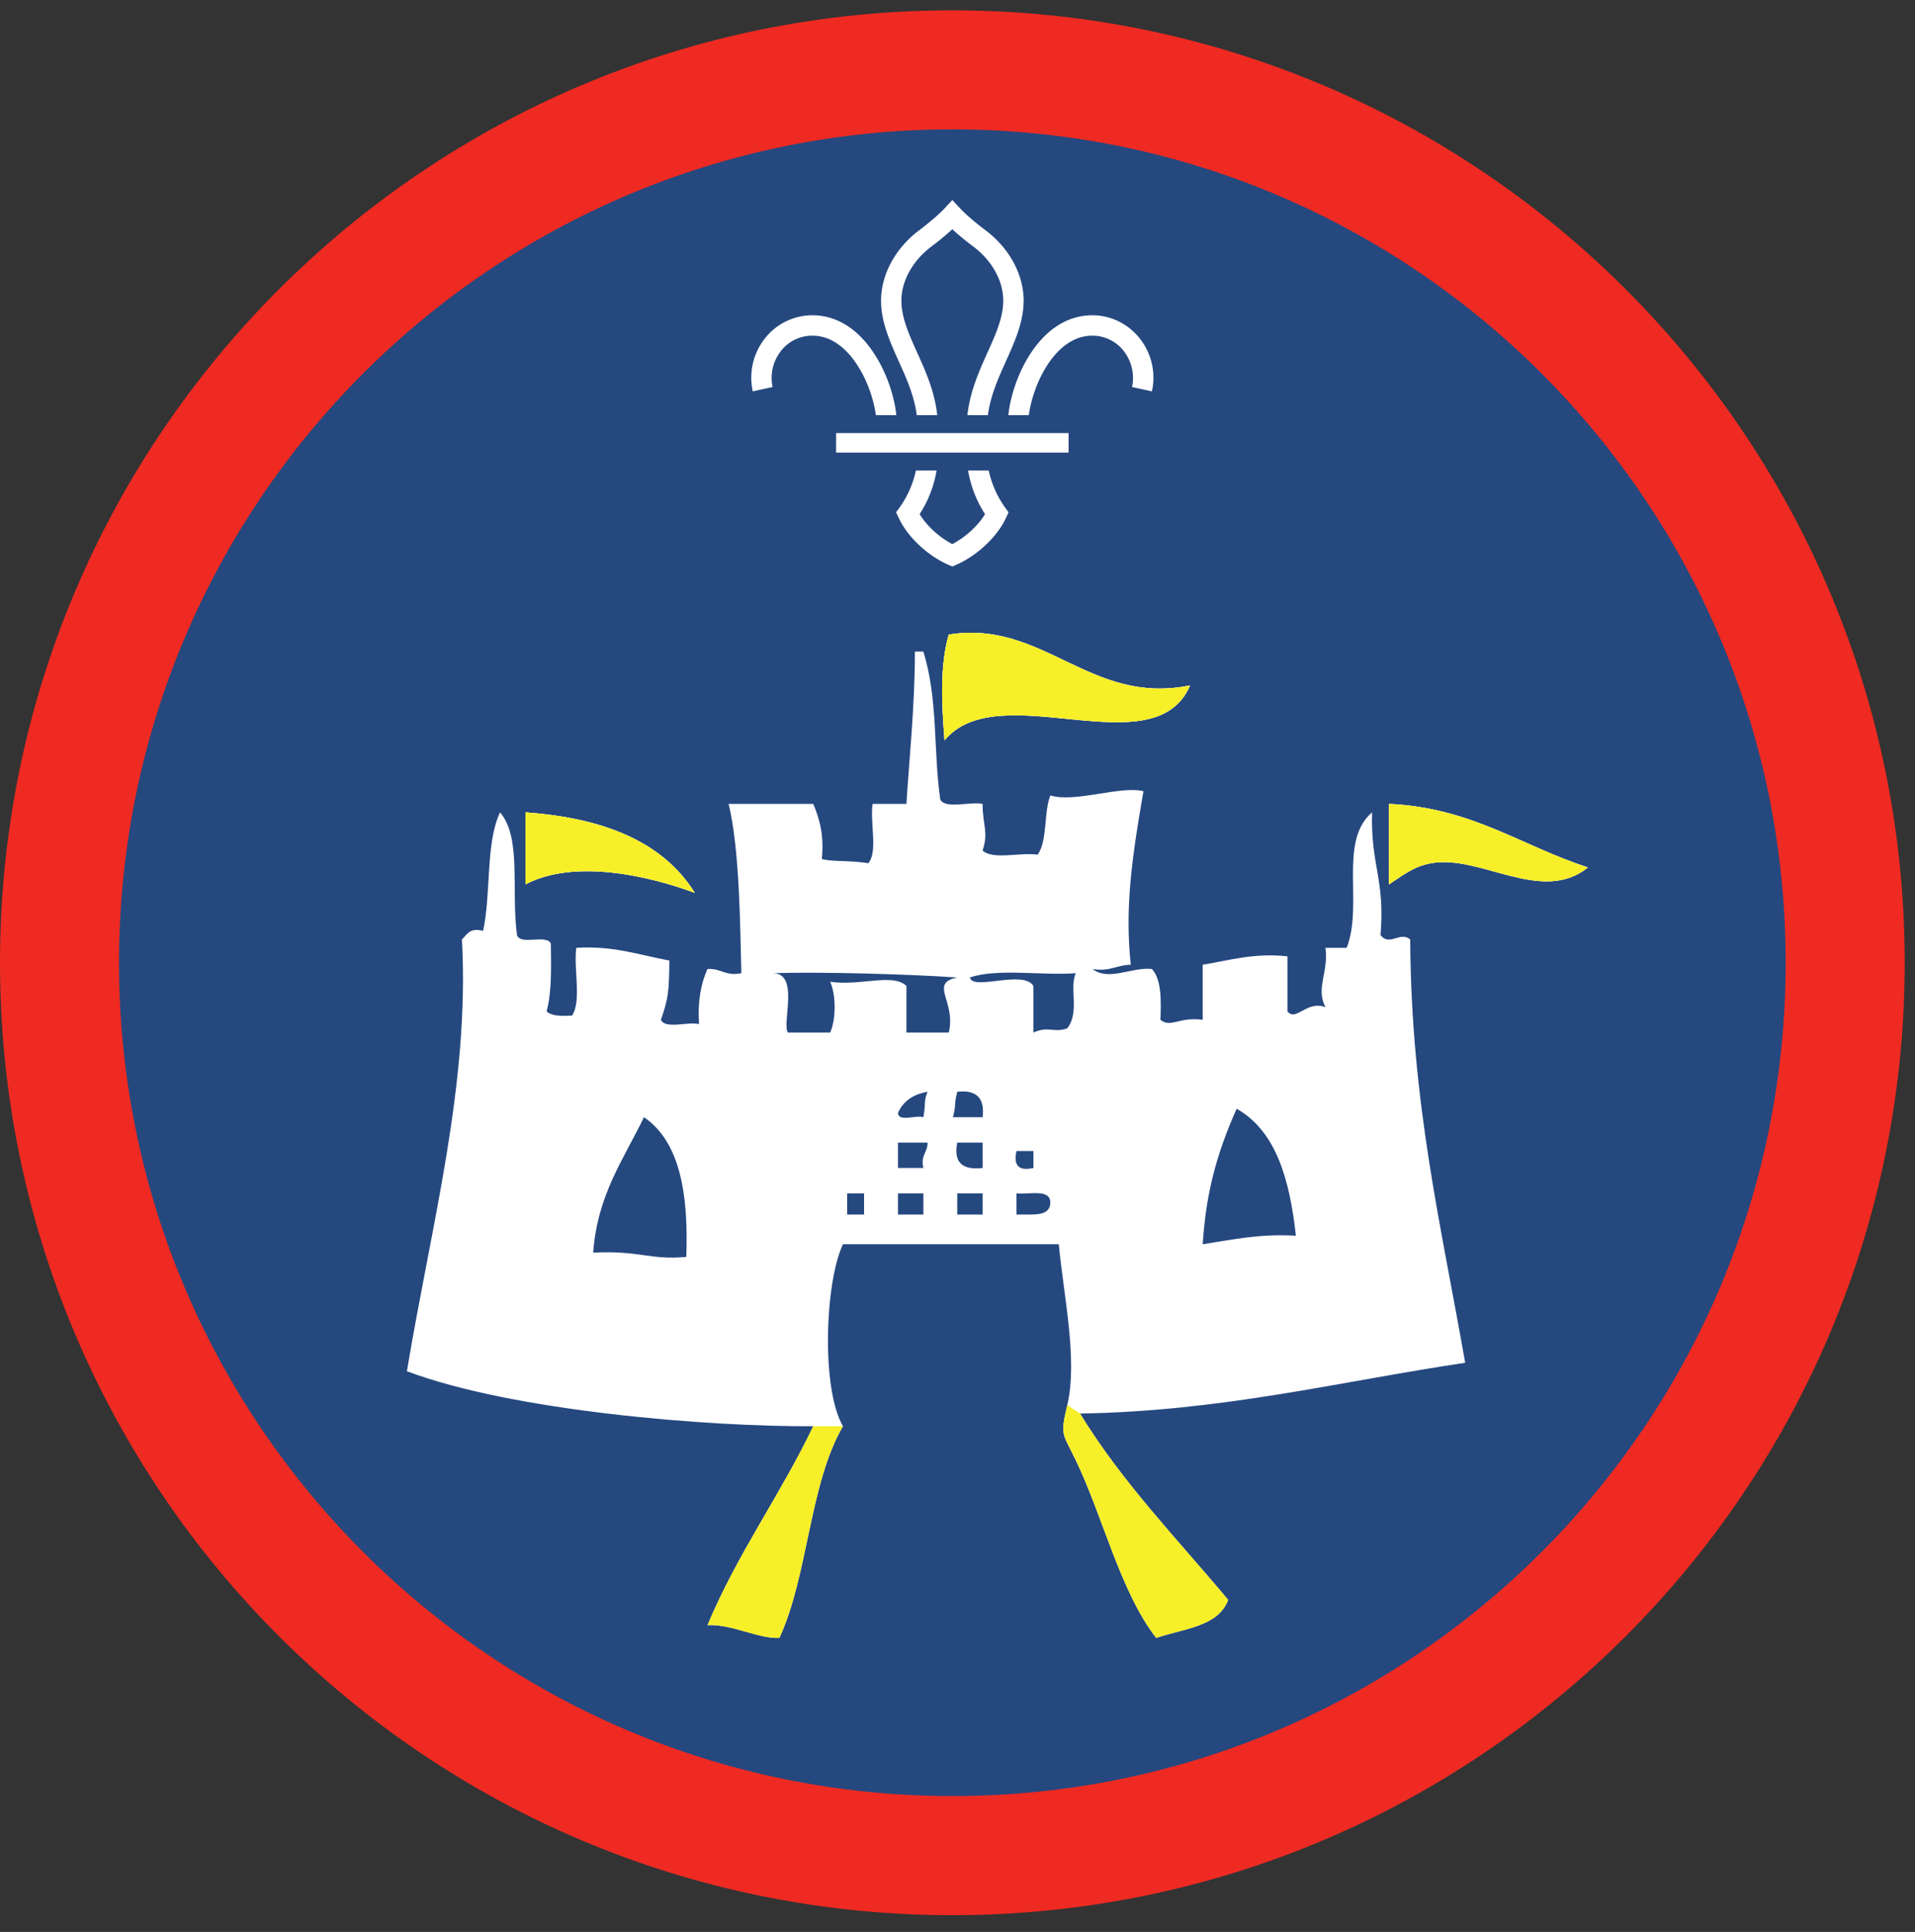
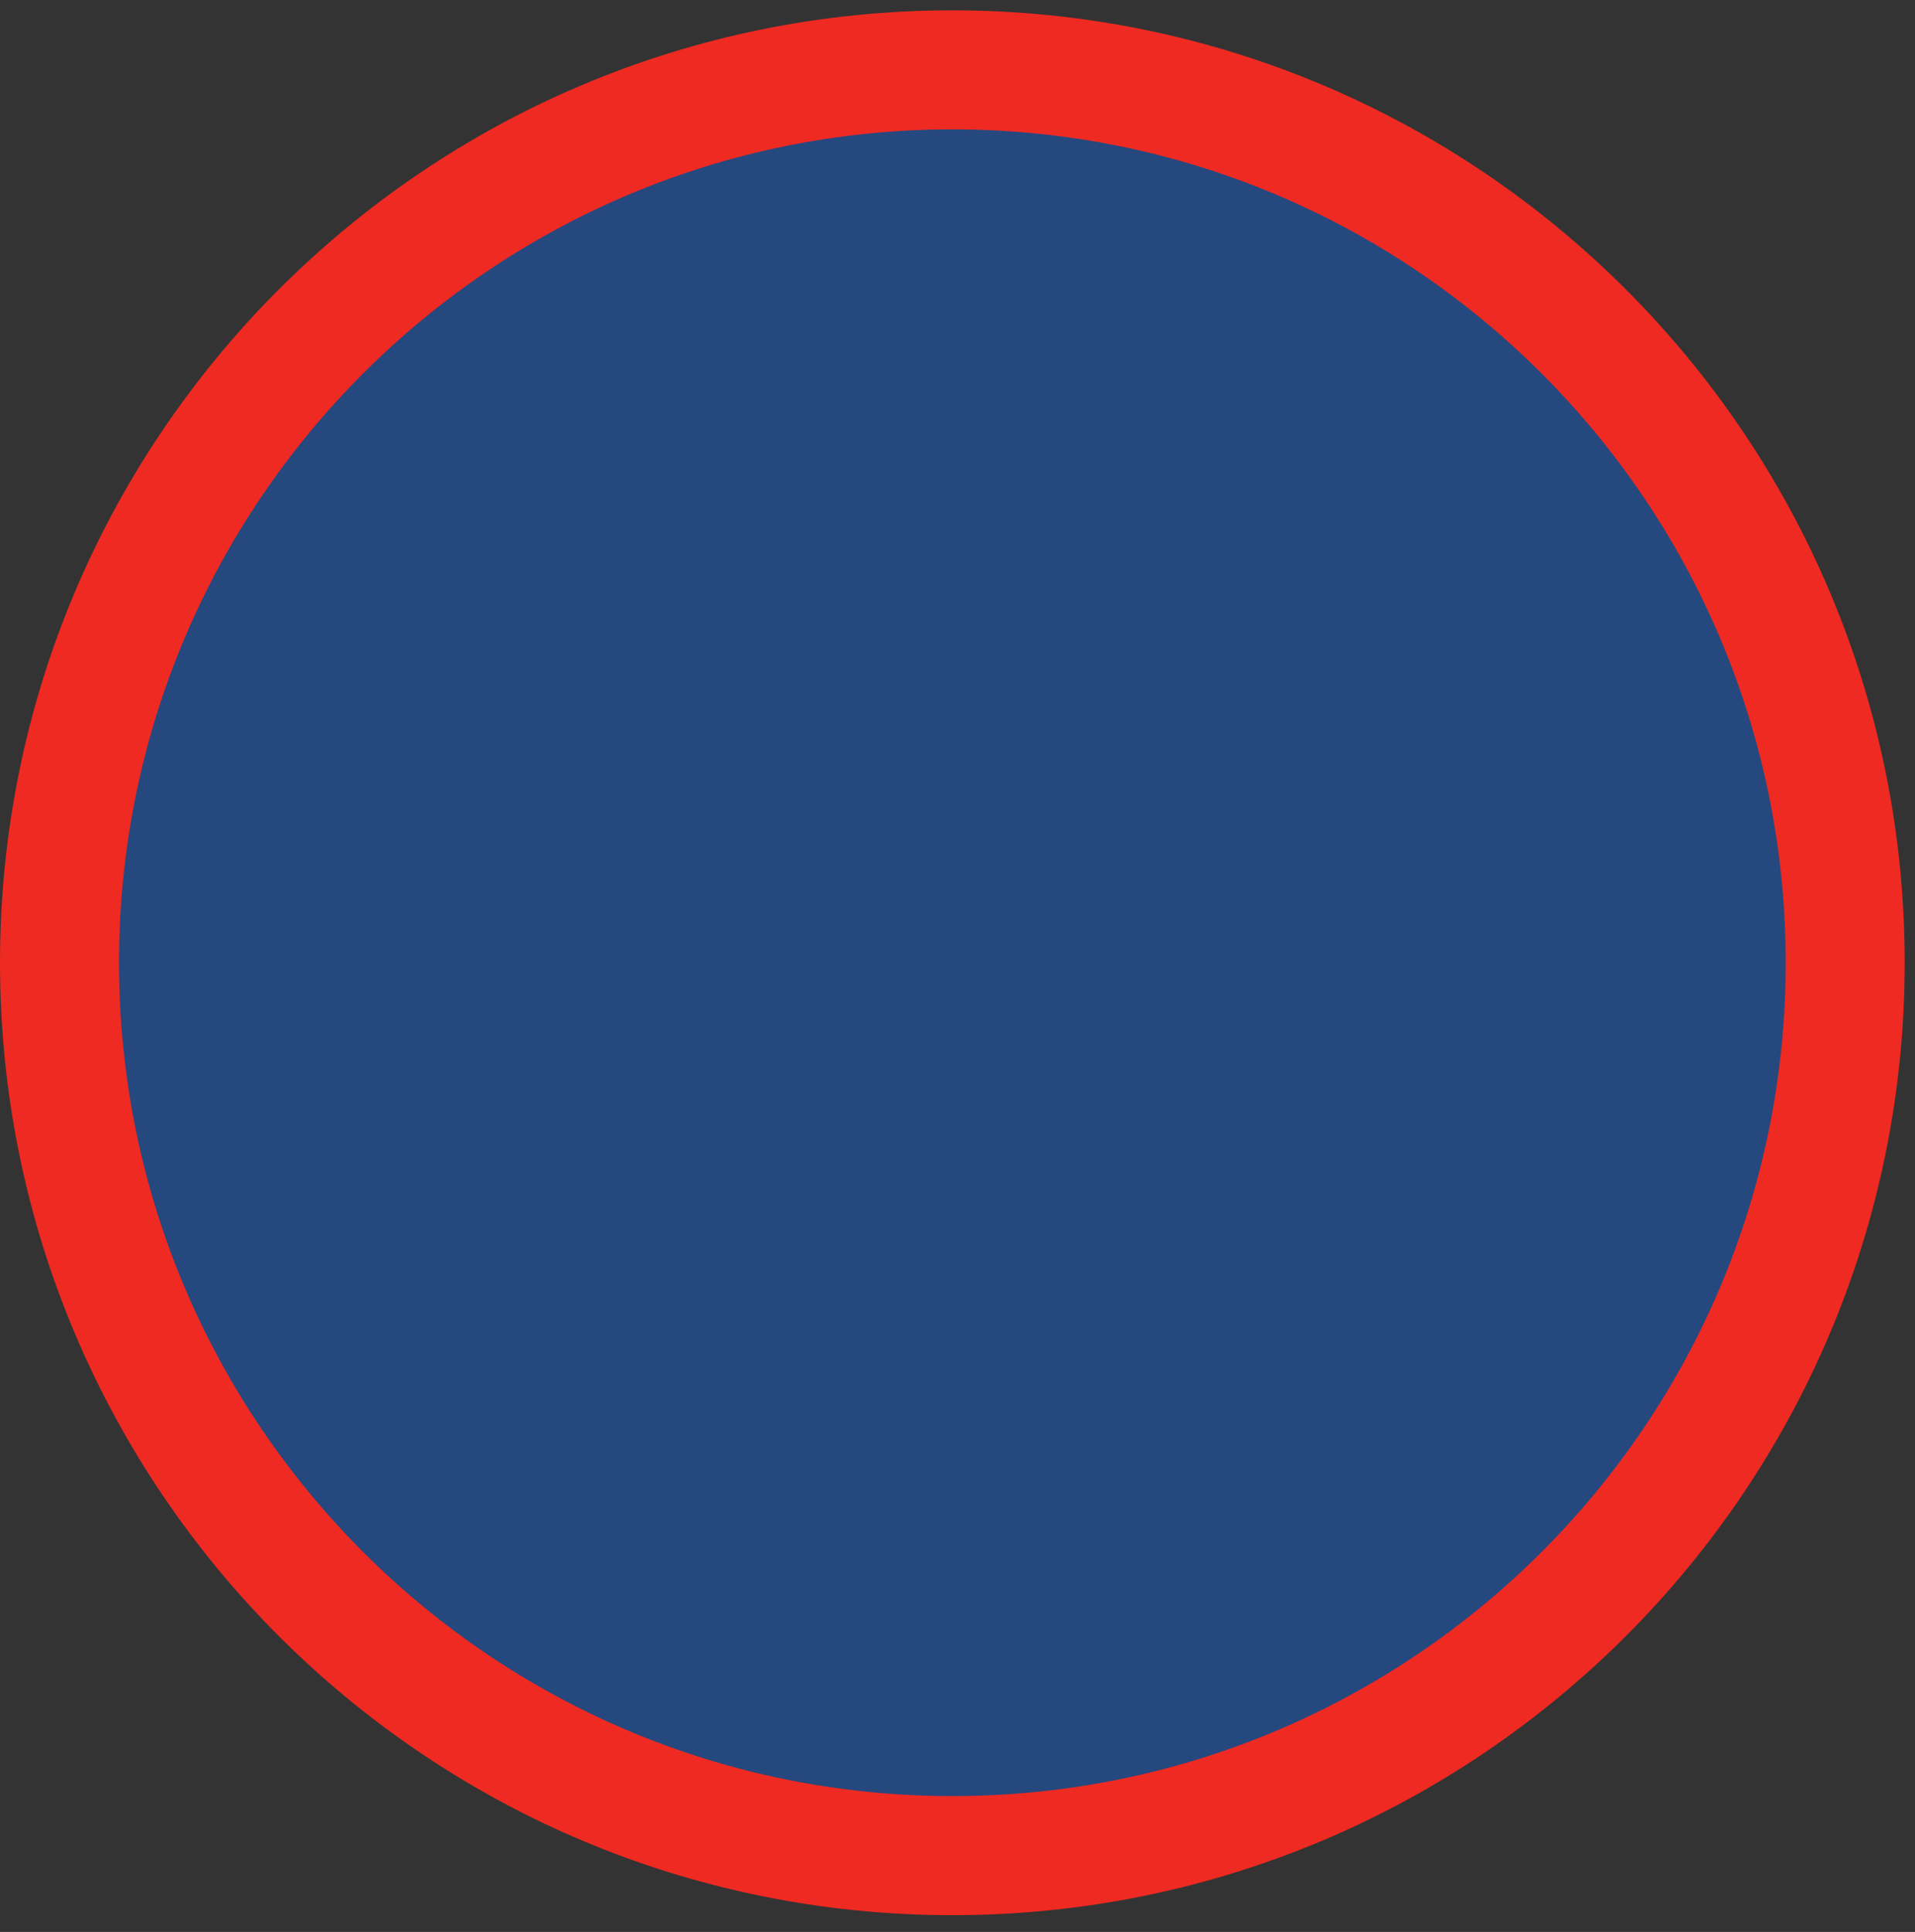
<svg xmlns="http://www.w3.org/2000/svg" height="153.333" viewBox="0 0 152 153.333" width="152">
  <rect x="0" y="0" width="152" height="153.333" fill="#333333" stroke="none" />
  <path d="M75.588.82C33.844.82 0 34.664 0 76.408c0 41.75 33.844 75.595 75.588 75.595 41.75 0 75.595-33.844 75.595-75.595C151.183 34.664 117.339.82 75.588.82" fill="#ee2a22" fill-rule="evenodd" />
  <path d="M141.735 76.408c0 36.532-29.615 66.141-66.142 66.141-36.53 0-66.145-29.609-66.145-66.141 0-36.525 29.615-66.14 66.145-66.14 36.527 0 66.142 29.615 66.142 66.14" fill="#25487f" fill-rule="evenodd" />
-   <path d="M94.459 54.398c-2.834 6.625-15.194-.849-19.49 4.365-.229-2.984-.376-5.927.338-8.396 7.526-1.214 11.203 5.661 19.152 4.031M110.25 63.804c6.63.313 10.531 3.36 15.791 5.041-3.656 2.96-8.541-1.036-12.432-.337-1.323.239-2.093.837-3.358 1.682v-6.386M41.708 64.476c6.167.438 10.901 2.312 13.437 6.385-3.547-1.317-9.505-2.74-13.437-.671v-5.714" fill="#fff" fill-rule="evenodd" />
-   <path d="M41.708 70.19c3.932-2.069 9.89-.646 13.437.671-2.536-4.073-7.27-5.947-13.437-6.385v5.714zm68.543 0c1.265-.845 2.035-1.443 3.358-1.682 3.891-.699 8.776 3.296 12.432.337-5.26-1.681-9.16-4.728-15.79-5.04v6.385zm-38.303-6.386H69.26c-.219 1.464.437 3.798-.339 4.704-1.53-.24-2.926-.1-3.692-.333.198-1.887-.182-3.183-.677-4.37h-6.719c.902 3.692.916 10.056 1.01 13.436-1.264.262-1.608-.405-2.687-.333-.525 1.157-.792 2.573-.672 4.37-.91-.209-2.667.427-3.025-.338.582-1.677.645-2.193.672-4.704-2.371-.432-4.407-1.192-7.39-1.01-.22 1.688.436 4.25-.34 5.38-.828.042-1.62.047-2.016-.338.412-1.495.364-3.443.339-5.375-.35-.772-2.401.162-2.688-.672-.479-3.625.38-7.729-1.343-9.745-1.166 2.417-.698 6.475-1.35 9.407-1.067-.287-1.27.296-1.676.672.625 11.547-2.453 22.733-4.37 34.276 8.438 3.181 24.026 4.416 32.255 4.364-2.61 5.453-6.021 10.11-8.396 15.791 1.844-.12 4.115 1.11 5.708 1.011 2.297-4.985 2.365-12.193 5.043-16.802-1.73-3-1.434-11.386 0-14.443H84.04c.39 4.136 1.516 9.188.673 12.765-.578 2.464-.38 2.188.671 4.371 2.142 4.432 3.527 10.427 6.386 14.11 2.172-.74 4.932-.891 5.713-3.022-4.03-4.823-8.401-9.301-11.76-14.786 11.344-.187 20.536-2.531 30.573-4.031-1.933-11.042-4.28-20.574-4.365-33.604-.812-.667-1.63.588-2.353-.334.364-4.521-.787-5.469-.672-9.745-2.7 2.303-.672 7.303-2.016 10.75h-1.683c.261 1.938-.796 3.203 0 4.709-1.484-.568-2.353 1.197-3.02.333v-4.37c-2.745-.277-4.604.329-6.724.671v4.371c-1.907-.261-2.51.672-3.355 0 .063-1.63.074-3.213-.677-4.032-1.541-.187-3.463 1-4.703 0 1.354.23 1.916-.323 3.026-.339-.479-4.467.073-8.405 1.005-13.77-1.79-.463-5.448.937-7.39.333-.537 1.37-.214 3.595-1.006 4.704-1.354-.215-3.572.437-4.37-.333.49-1.495-.004-1.975 0-3.699-1.02-.208-2.896.432-3.358-.333-.563-3.896-.163-7.938-1.344-11.76h-.672c.005 4.333-.505 9.15-.672 12.093zm3.359-13.437c-.714 2.469-.567 5.412-.338 8.396 4.296-5.214 16.656 2.26 19.49-4.365-7.949 1.63-11.626-5.245-19.152-4.031" fill="#fff" fill-rule="evenodd" />
-   <path d="M41.708 70.19c3.932-2.069 9.89-.646 13.437.671-2.536-4.073-7.27-5.947-13.437-6.385v5.714zm68.543 0c1.265-.845 2.035-1.443 3.358-1.682 3.891-.699 8.776 3.296 12.432.337-5.26-1.681-9.16-4.728-15.79-5.04v6.385zM75.307 50.367c-.714 2.469-.567 5.412-.338 8.396 4.296-5.214 16.656 2.26 19.49-4.365-7.949 1.63-11.626-5.245-19.152-4.031M64.552 113.195c-2.61 5.453-6.021 10.11-8.396 15.791 1.844-.12 4.115 1.11 5.708 1.011 2.297-4.985 2.365-12.193 5.043-16.802zm20.162-1.678c-.578 2.464-.38 2.188.671 4.371 2.142 4.432 3.527 10.427 6.386 14.11 2.172-.74 4.932-.891 5.713-3.022-4.03-4.823-8.401-9.301-11.76-14.786l-1.01-.673" fill="#f7ef27" fill-rule="evenodd" />
  <path d="M61.193 77.241c4.004-.129 11 .079 14.786.34-2.276.479-.067 1.87-.672 4.37h-3.36v-3.699c-1.072-1.047-3.687.027-6.051-.333.468 1.062.468 2.964 0 4.032h-3.36c-.505-.746 1.016-4.876-1.343-4.71M85.385 77.241c-.525 1.214.334 3.068-.671 4.371-1.063.396-1.474-.21-2.687.339v-3.699c-.803-1.312-4.813.412-5.043-.672 2.167-.744 5.683-.14 8.401-.339M73.625 86.653c-.333.823-.109.719-.333 2.016-.595-.193-1.975.406-2.016-.333.407-.938 1.203-1.485 2.35-1.683M75.979 86.653c1.521-.177 2.193.495 2.016 2.016H75.64c.297-1.188.043-.824.339-2.016M98.156 87.997c3.147 1.782 4.213 5.646 4.704 10.078-2.865-.172-5.063.318-7.396.677.26-4.145 1.14-7.26 2.692-10.755M51.115 88.67c2.858 1.951 3.541 6.087 3.358 11.087-2.885.271-3.728-.53-7.39-.338.333-4.594 2.427-7.427 4.032-10.75M71.276 90.684h2.35c.01.792-.58.99-.334 2.016h-2.016v-2.016M75.979 90.684h2.016V92.7c-1.511.167-2.344-.344-2.016-2.016M80.683 91.356h1.344V92.7c-1.158.26-1.606-.188-1.344-1.344M67.24 94.716h1.344v1.682H67.24v-1.682M71.276 94.716h2.016v1.682h-2.016v-1.682M75.979 94.716h2.016v1.682h-2.016v-1.682M80.683 94.716c1.014.104 2.614-.37 2.686.672.022 1.255-1.494.968-2.686 1.01v-1.682" fill="#25487f" fill-rule="evenodd" />
-   <path d="M68.036 28.96c.896 1.365 1.344 2.928 1.485 3.99h1.624c-.135-1.302-.661-3.198-1.754-4.875-1.303-1.995-2.995-3.047-4.896-3.052h-.016a4.788 4.788 0 0 0-3.73 1.792 5.03 5.03 0 0 0-1 4.245l1.574-.344a3.466 3.466 0 0 1 .682-2.885 3.135 3.135 0 0 1 2.474-1.188h.01c1.683 0 2.86 1.26 3.547 2.317M79.776 40.279a7.917 7.917 0 0 1-1.297-2.934h-1.64a9.26 9.26 0 0 0 1.344 3.46c-.552.922-1.547 1.832-2.595 2.379-1.047-.547-2.036-1.457-2.593-2.38a9.065 9.065 0 0 0 1.344-3.459h-1.642a7.83 7.83 0 0 1-1.295 2.934l-.277.38.198.426c.687 1.495 2.265 2.995 3.937 3.735l.328.14h.005l.324-.14c1.671-.74 3.255-2.24 3.943-3.735l.192-.426-.276-.38M83.14 28.96c-.89 1.365-1.337 2.928-1.479 3.99h-1.625c.136-1.302.657-3.198 1.75-4.875 1.302-1.995 3-3.047 4.902-3.052h.01c1.453 0 2.812.656 3.729 1.792a5.012 5.012 0 0 1 1.005 4.245l-1.577-.344a3.467 3.467 0 0 0-.683-2.885 3.127 3.127 0 0 0-2.475-1.188h-.004c-1.688 0-2.865 1.26-3.553 2.317M72.765 32.95h1.626c-.198-1.88-.932-3.51-1.588-4.958-.652-1.443-1.267-2.808-1.256-4.161.016-1.563.906-3.156 2.385-4.266.261-.193.995-.761 1.656-1.37.663.609 1.402 1.177 1.663 1.37 1.478 1.11 2.369 2.703 2.38 4.266.01 1.353-.604 2.718-1.256 4.161-.651 1.448-1.385 3.077-1.589 4.959h1.626c.203-1.553.833-2.943 1.437-4.292.724-1.61 1.406-3.13 1.402-4.844-.022-2.063-1.153-4.136-3.032-5.542-.224-.166-1.375-1.041-2.036-1.761l-.595-.635-.588.635c-.667.72-1.817 1.595-2.036 1.761-1.881 1.406-3.01 3.48-3.032 5.542-.01 1.713.677 3.234 1.396 4.844.61 1.349 1.24 2.74 1.437 4.292M66.364 35.919h18.453v-1.547H66.364z" fill="#fff" />
</svg>